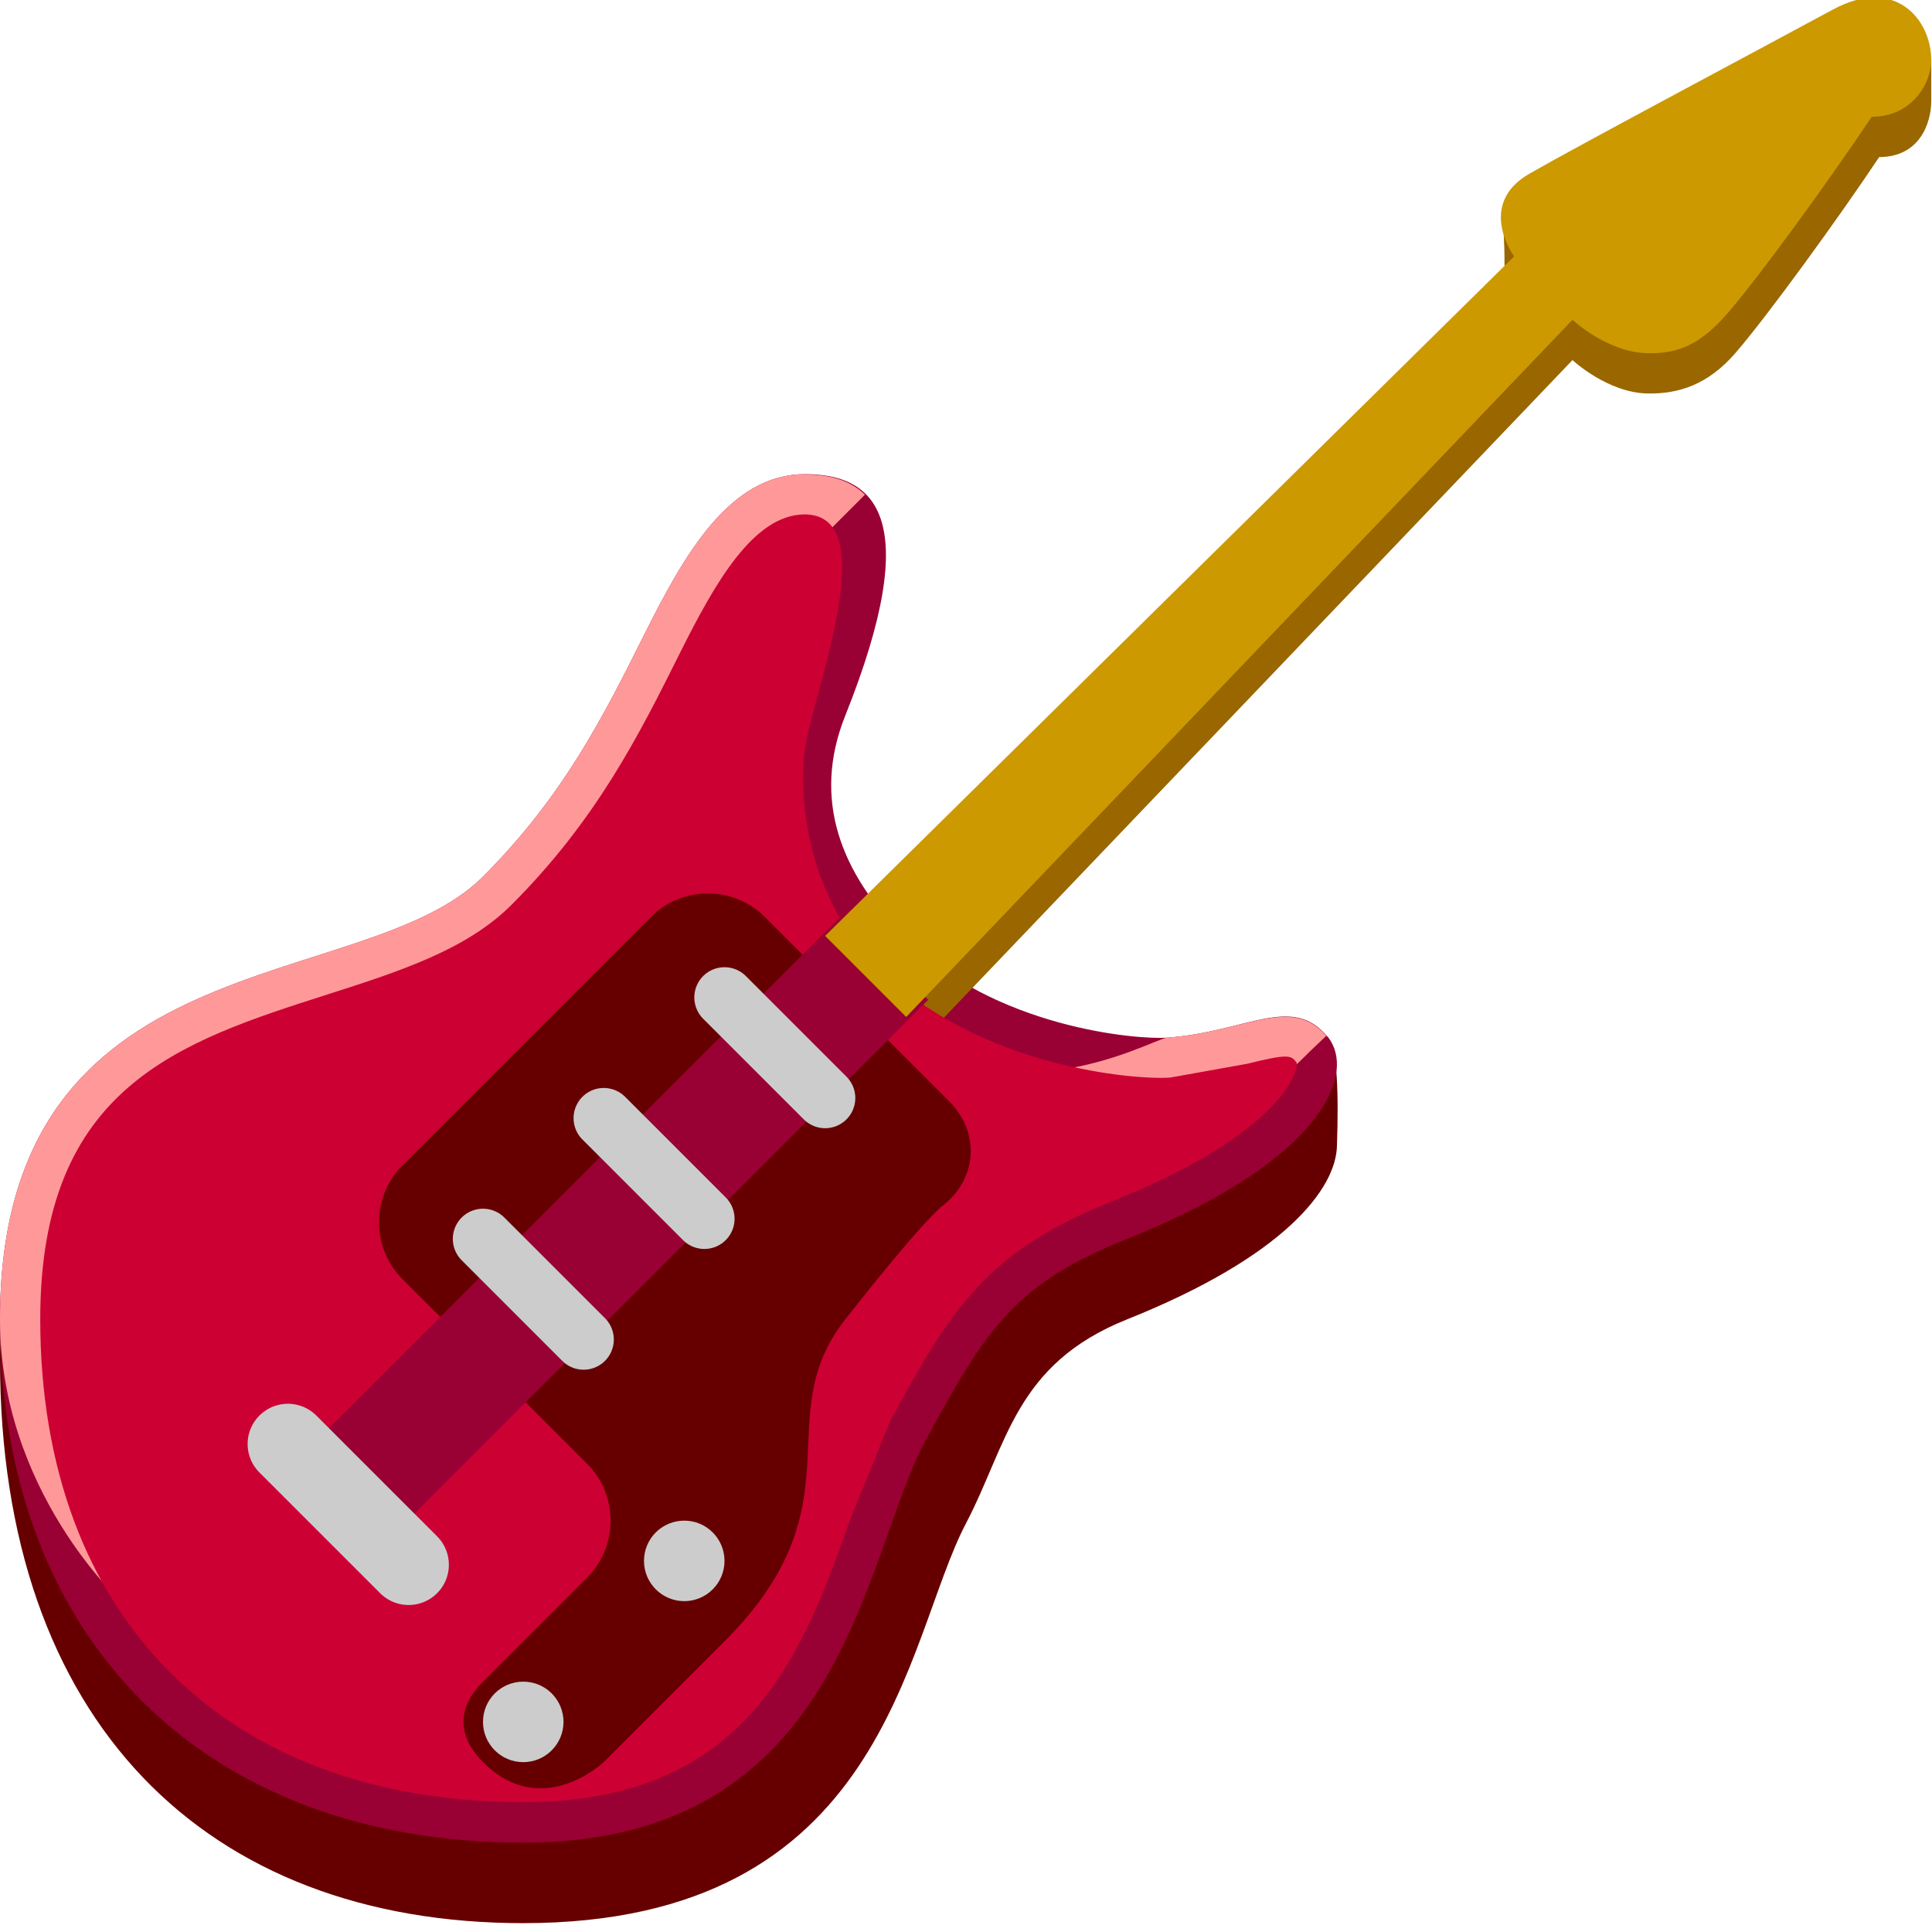
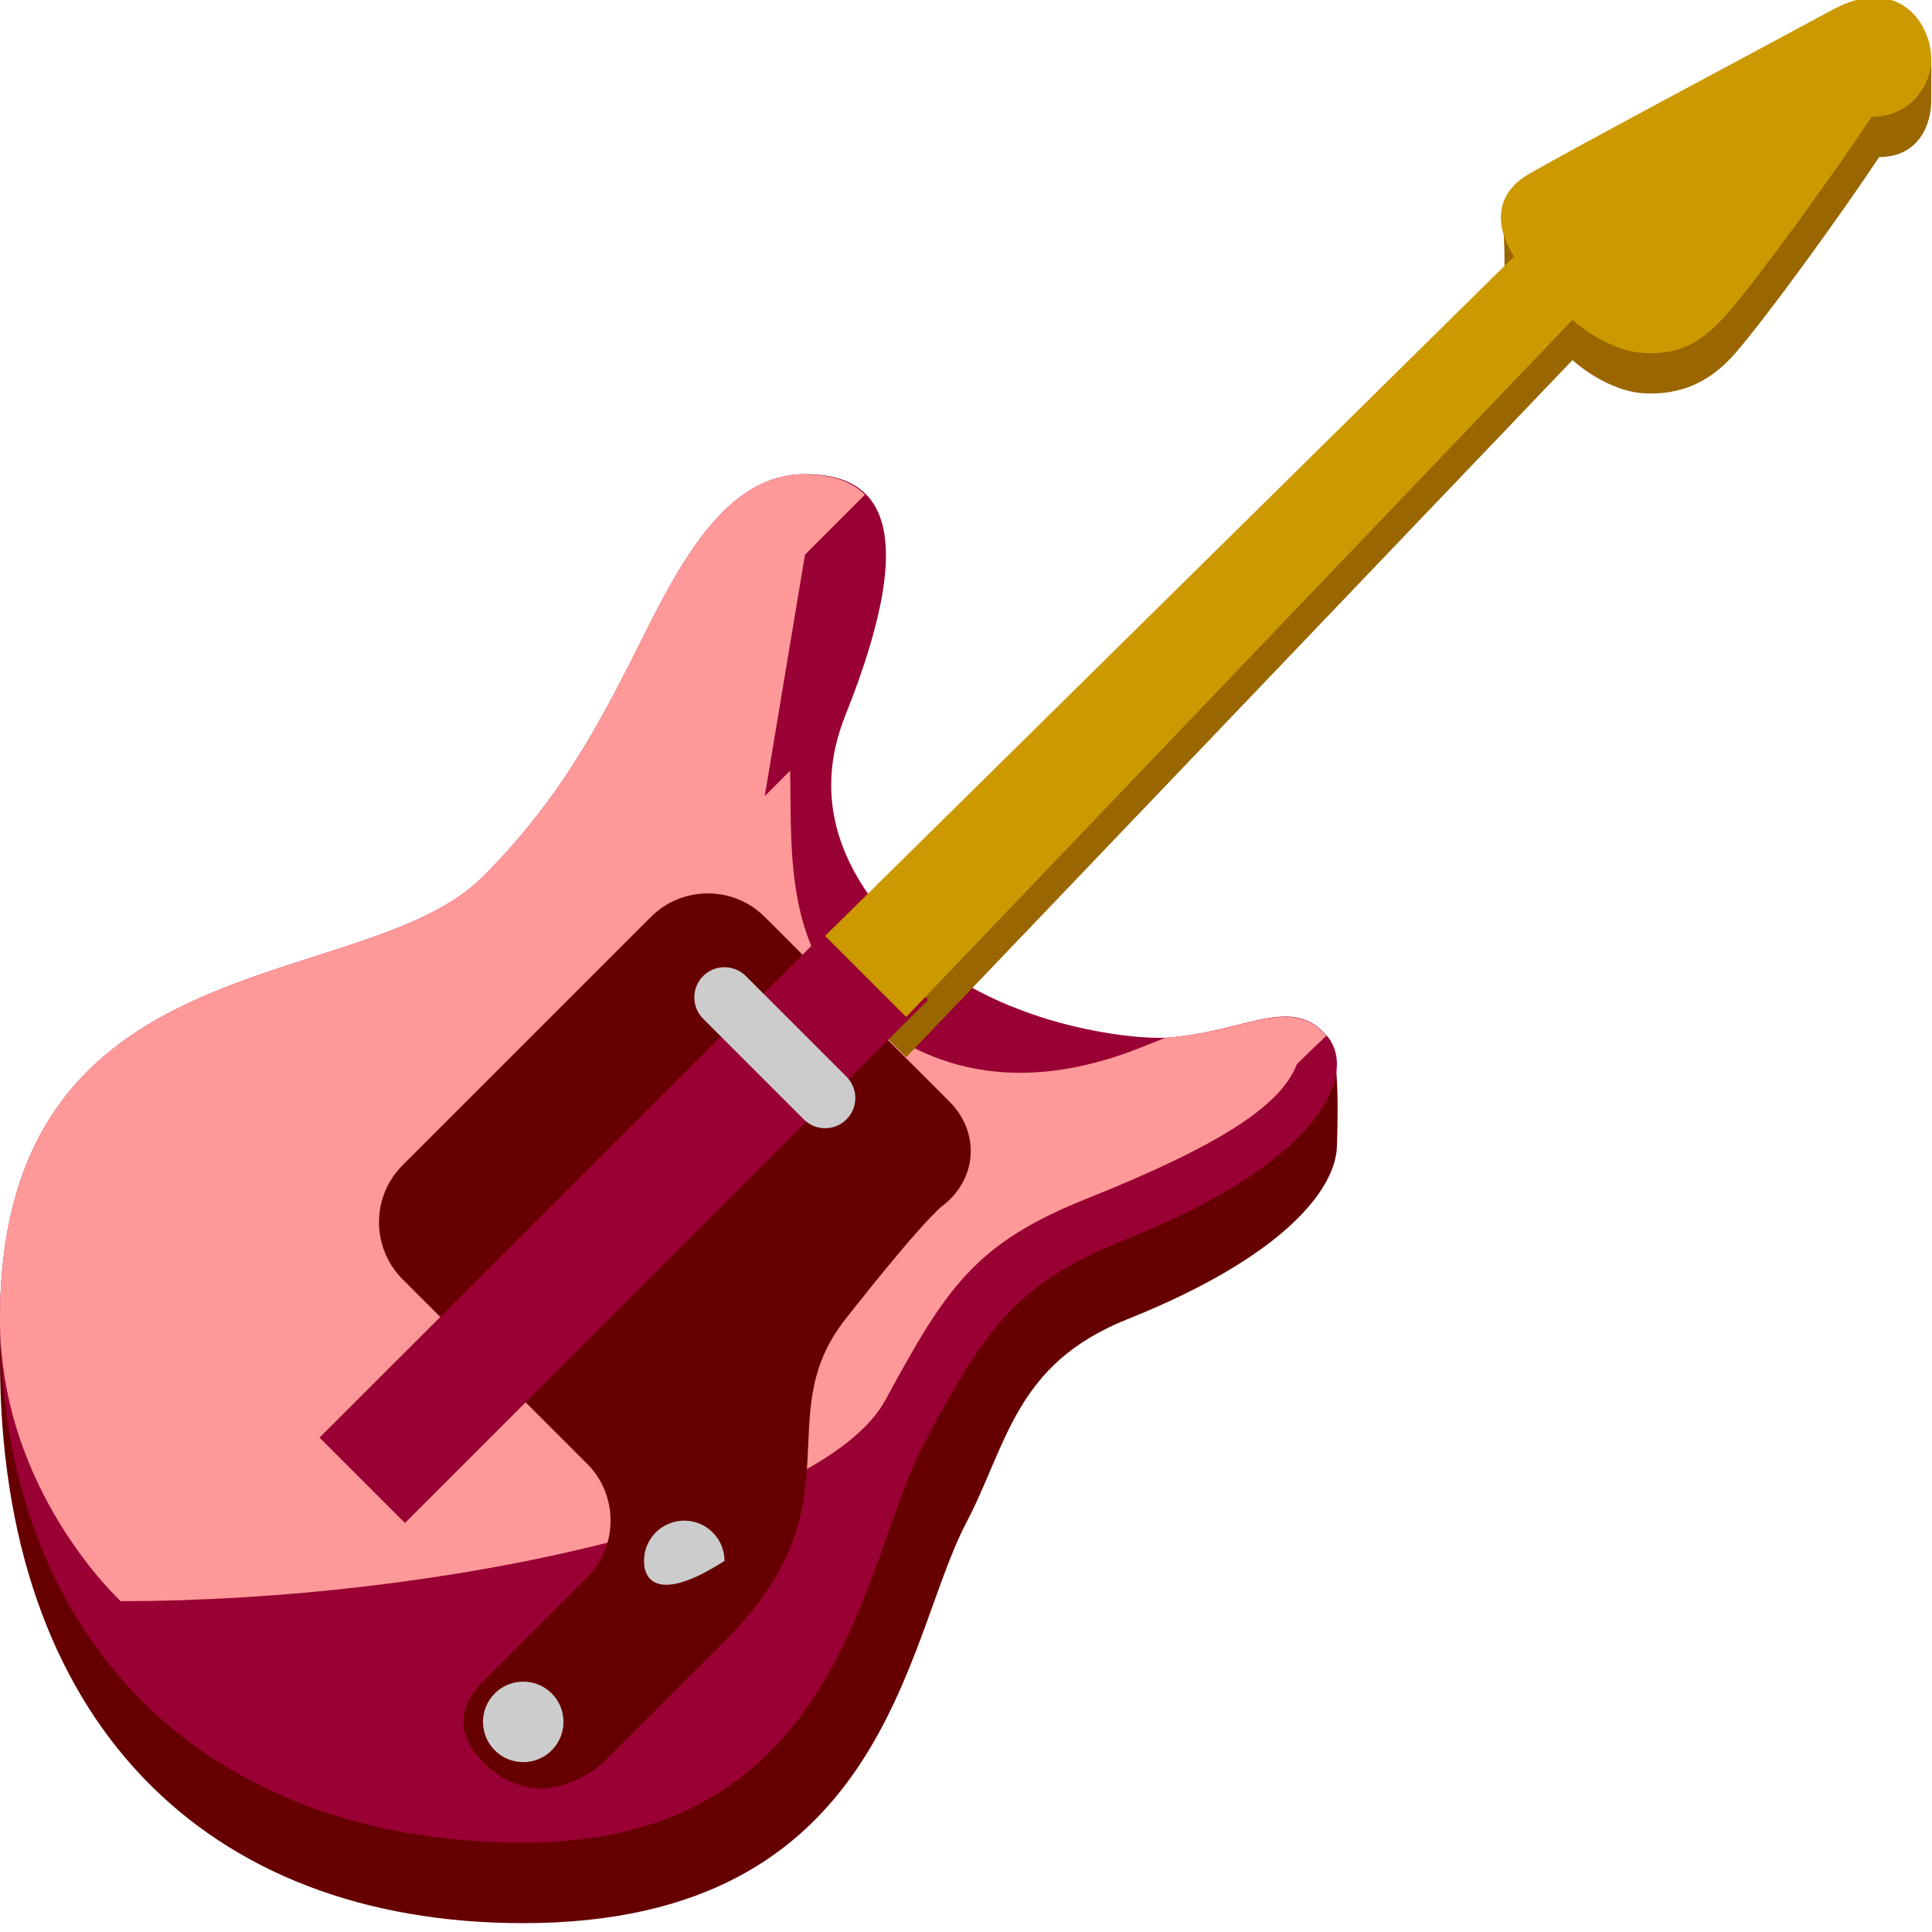
<svg xmlns="http://www.w3.org/2000/svg" width="24" height="24">
  <g transform="translate(-264,-386)" id="KDDI_D_292">
    <g>
      <path style="stroke:none; fill:none" d="M 288 409.89L 264 409.89L 264 385.89L 288 385.89L 288 409.89z" />
    </g>
    <g>
      <path style="stroke:none; fill:#600" d="M 273.5 393.39C 272.562 393.39 272.5 393.89 272 394.89C 271.5 395.89 271 396.89 270 397.89C 268.5 399.39 264 398.126 264 402.89C 264 407.39 266.562 409.89 270.5 409.89C 275.016 409.89 275.23 406.393 276 404.923C 276.516 403.939 276.607 402.947 278 402.39C 279.973 401.601 280.596 400.759 280.608 400.235C 280.611 400.095 280.656 399.064 280.5 398.89C 280.242 398.603 279.207 399.837 278.5 399.89C 278.125 399.918 276.5 399.39 275.5 398.39C 274.5 397.39 274 397.007 274 395.89C 274 394.39 274.347 393.39 273.5 393.39z" />
      <path style="stroke:none; fill:#903" d="M 274 391.89C 273.062 391.89 272.5 392.89 272 393.89C 271.5 394.89 271 395.89 270 396.89C 268.5 398.39 264 397.626 264 402.39C 264 406.39 266.562 408.89 270.5 408.89C 274.5 408.89 274.708 405.348 275.5 403.89C 276.254 402.5 276.607 401.947 278 401.39C 280.5 400.39 280.833 399.306 280.5 398.89C 280.058 398.338 279.497 398.816 278.5 398.89C 278.125 398.918 276.359 398.767 275.25 397.657C 274.438 396.845 274.085 395.928 274.5 394.89C 275.5 392.39 274.847 391.89 274 391.89z" />
      <path style="stroke:none; fill:#f99" d="M 278.5 398.89C 278.304 398.904 276.25 400.14 274.5 398.39C 273.737 397.627 273.837 396.38 273.815 395.574L 273.5 395.89L 274 392.89L 274.745 392.145C 274.572 391.974 274.331 391.903 274.06 391.895C 274.045 391.895 274.029 391.894 274.015 391.894C 274.009 391.893 274.006 391.89 274 391.89C 273.062 391.89 272.5 392.89 272 393.89C 271.5 394.89 271 395.89 270 396.89C 268.5 398.39 264 397.626 264 402.39C 264 404.518 265.5 405.89 265.5 405.89C 269.5 405.89 274.208 404.848 275 403.39C 275.754 402 276.107 401.447 277.5 400.89C 279.142 400.233 279.914 399.736 280.109 399.221C 280.238 399.093 280.361 398.975 280.476 398.867C 280.037 398.36 279.479 398.817 278.5 398.89z" />
      <path style="stroke:none; fill:#960" d="M 274.25 398.126L 282.809 389.685C 282.809 389.685 282.684 389.501 282.689 389.234C 282.692 389.054 282.669 388.733 282.669 388.733C 282.669 388.733 285.772 387.158 286.772 386.617C 287.233 386.368 287.787 386.525 287.991 386.749C 287.991 386.749 287.991 387.045 287.991 387.249C 287.991 387.534 287.844 387.951 287.344 387.951C 286.844 388.701 285.963 389.916 285.562 390.381C 285.214 390.785 284.845 390.894 284.47 390.888C 283.97 390.881 283.534 390.473 283.534 390.473L 275.257 399.133" />
-       <path style="stroke:none; fill:#c03" d="M 272.447 394.111C 271.938 395.13 271.411 396.184 270.353 397.241C 269.793 397.801 268.954 398.07 268.066 398.354C 266.232 398.941 264.5 399.496 264.5 402.387C 264.5 406.088 266.799 408.387 270.5 408.387C 273.317 408.387 273.984 406.506 274.572 404.847L 275.06 403.649C 275.821 402.248 276.256 401.546 277.815 400.923C 279.772 400.14 280.109 399.402 280.109 399.221C 280.109 399.212 280.108 399.204 280.106 399.198C 280.036 399.11 280.011 399.086 279.496 399.214L 278.537 399.386C 278.119 399.417 276.157 399.269 274.897 398.008C 274.051 397.163 273.915 395.973 273.999 395.31C 274.083 394.647 275 392.39 273.993 392.39C 273.359 392.396 272.881 393.242 272.447 394.111z" />
      <path style="stroke:none; fill:#600" d="M 273.5 397.39C 273.111 397.001 272.475 397.001 272.086 397.39L 269 400.476C 268.611 400.864 268.611 401.501 269 401.89L 271.293 404.183C 271.682 404.571 271.682 405.208 271.293 405.597L 270 406.89C 269.611 407.278 269.749 407.639 270 407.89C 270.786 408.675 271.612 407.777 271.5 407.89L 273 406.39C 274.706 404.684 273.531 403.622 274.5 402.39C 275.469 401.157 275.698 400.987 275.698 400.987C 276.139 400.658 276.182 400.071 275.793 399.683L 273.5 397.39z" />
      <path style="stroke:#903; stroke-width:1.5; fill:none" d="M 275 397.89L 268.5 404.389" />
      <path style="stroke:none; fill:#ccc" d="M 271 407.39C 271 407.666 270.776 407.89 270.5 407.89C 270.224 407.89 270 407.666 270 407.39C 270 407.113 270.224 406.89 270.5 406.89C 270.776 406.89 271 407.113 271 407.39z" />
-       <path style="stroke:none; fill:#ccc" d="M 273 405.39C 273 405.666 272.776 405.89 272.5 405.89C 272.224 405.89 272 405.666 272 405.39C 272 405.113 272.224 404.89 272.5 404.89C 272.776 404.89 273 405.113 273 405.39z" />
-       <path style="stroke:#ccc; stroke-width:0.75; stroke-linecap:round; fill:none" d="M 270 401.39L 271.25 402.64" />
+       <path style="stroke:none; fill:#ccc" d="M 273 405.39C 272.224 405.89 272 405.666 272 405.39C 272 405.113 272.224 404.89 272.5 404.89C 272.776 404.89 273 405.113 273 405.39z" />
      <path style="stroke:#ccc; stroke-width:0.75; stroke-linecap:round; fill:none" d="M 273 398.39L 274.25 399.64" />
-       <path style="stroke:#ccc; stroke-width:0.75; stroke-linecap:round; fill:none" d="M 271.5 399.89L 272.75 401.14" />
-       <path style="stroke:#ccc; stroke-width:1; stroke-linecap:round; fill:none" d="M 267.576 403.938L 269.076 405.438" />
      <path style="stroke:none; fill:#c90" d="M 274.25 397.626L 282.809 389.185C 282.809 389.185 282.333 388.54 283 388.157C 283.613 387.805 285.772 386.658 286.772 386.117C 287.543 385.701 287.991 386.242 287.991 386.749C 287.991 387.034 287.751 387.451 287.251 387.451C 286.751 388.201 285.871 389.416 285.47 389.881C 285.122 390.285 284.845 390.394 284.47 390.388C 283.97 390.381 283.534 389.973 283.534 389.973L 275.257 398.633" />
    </g>
  </g>
</svg>